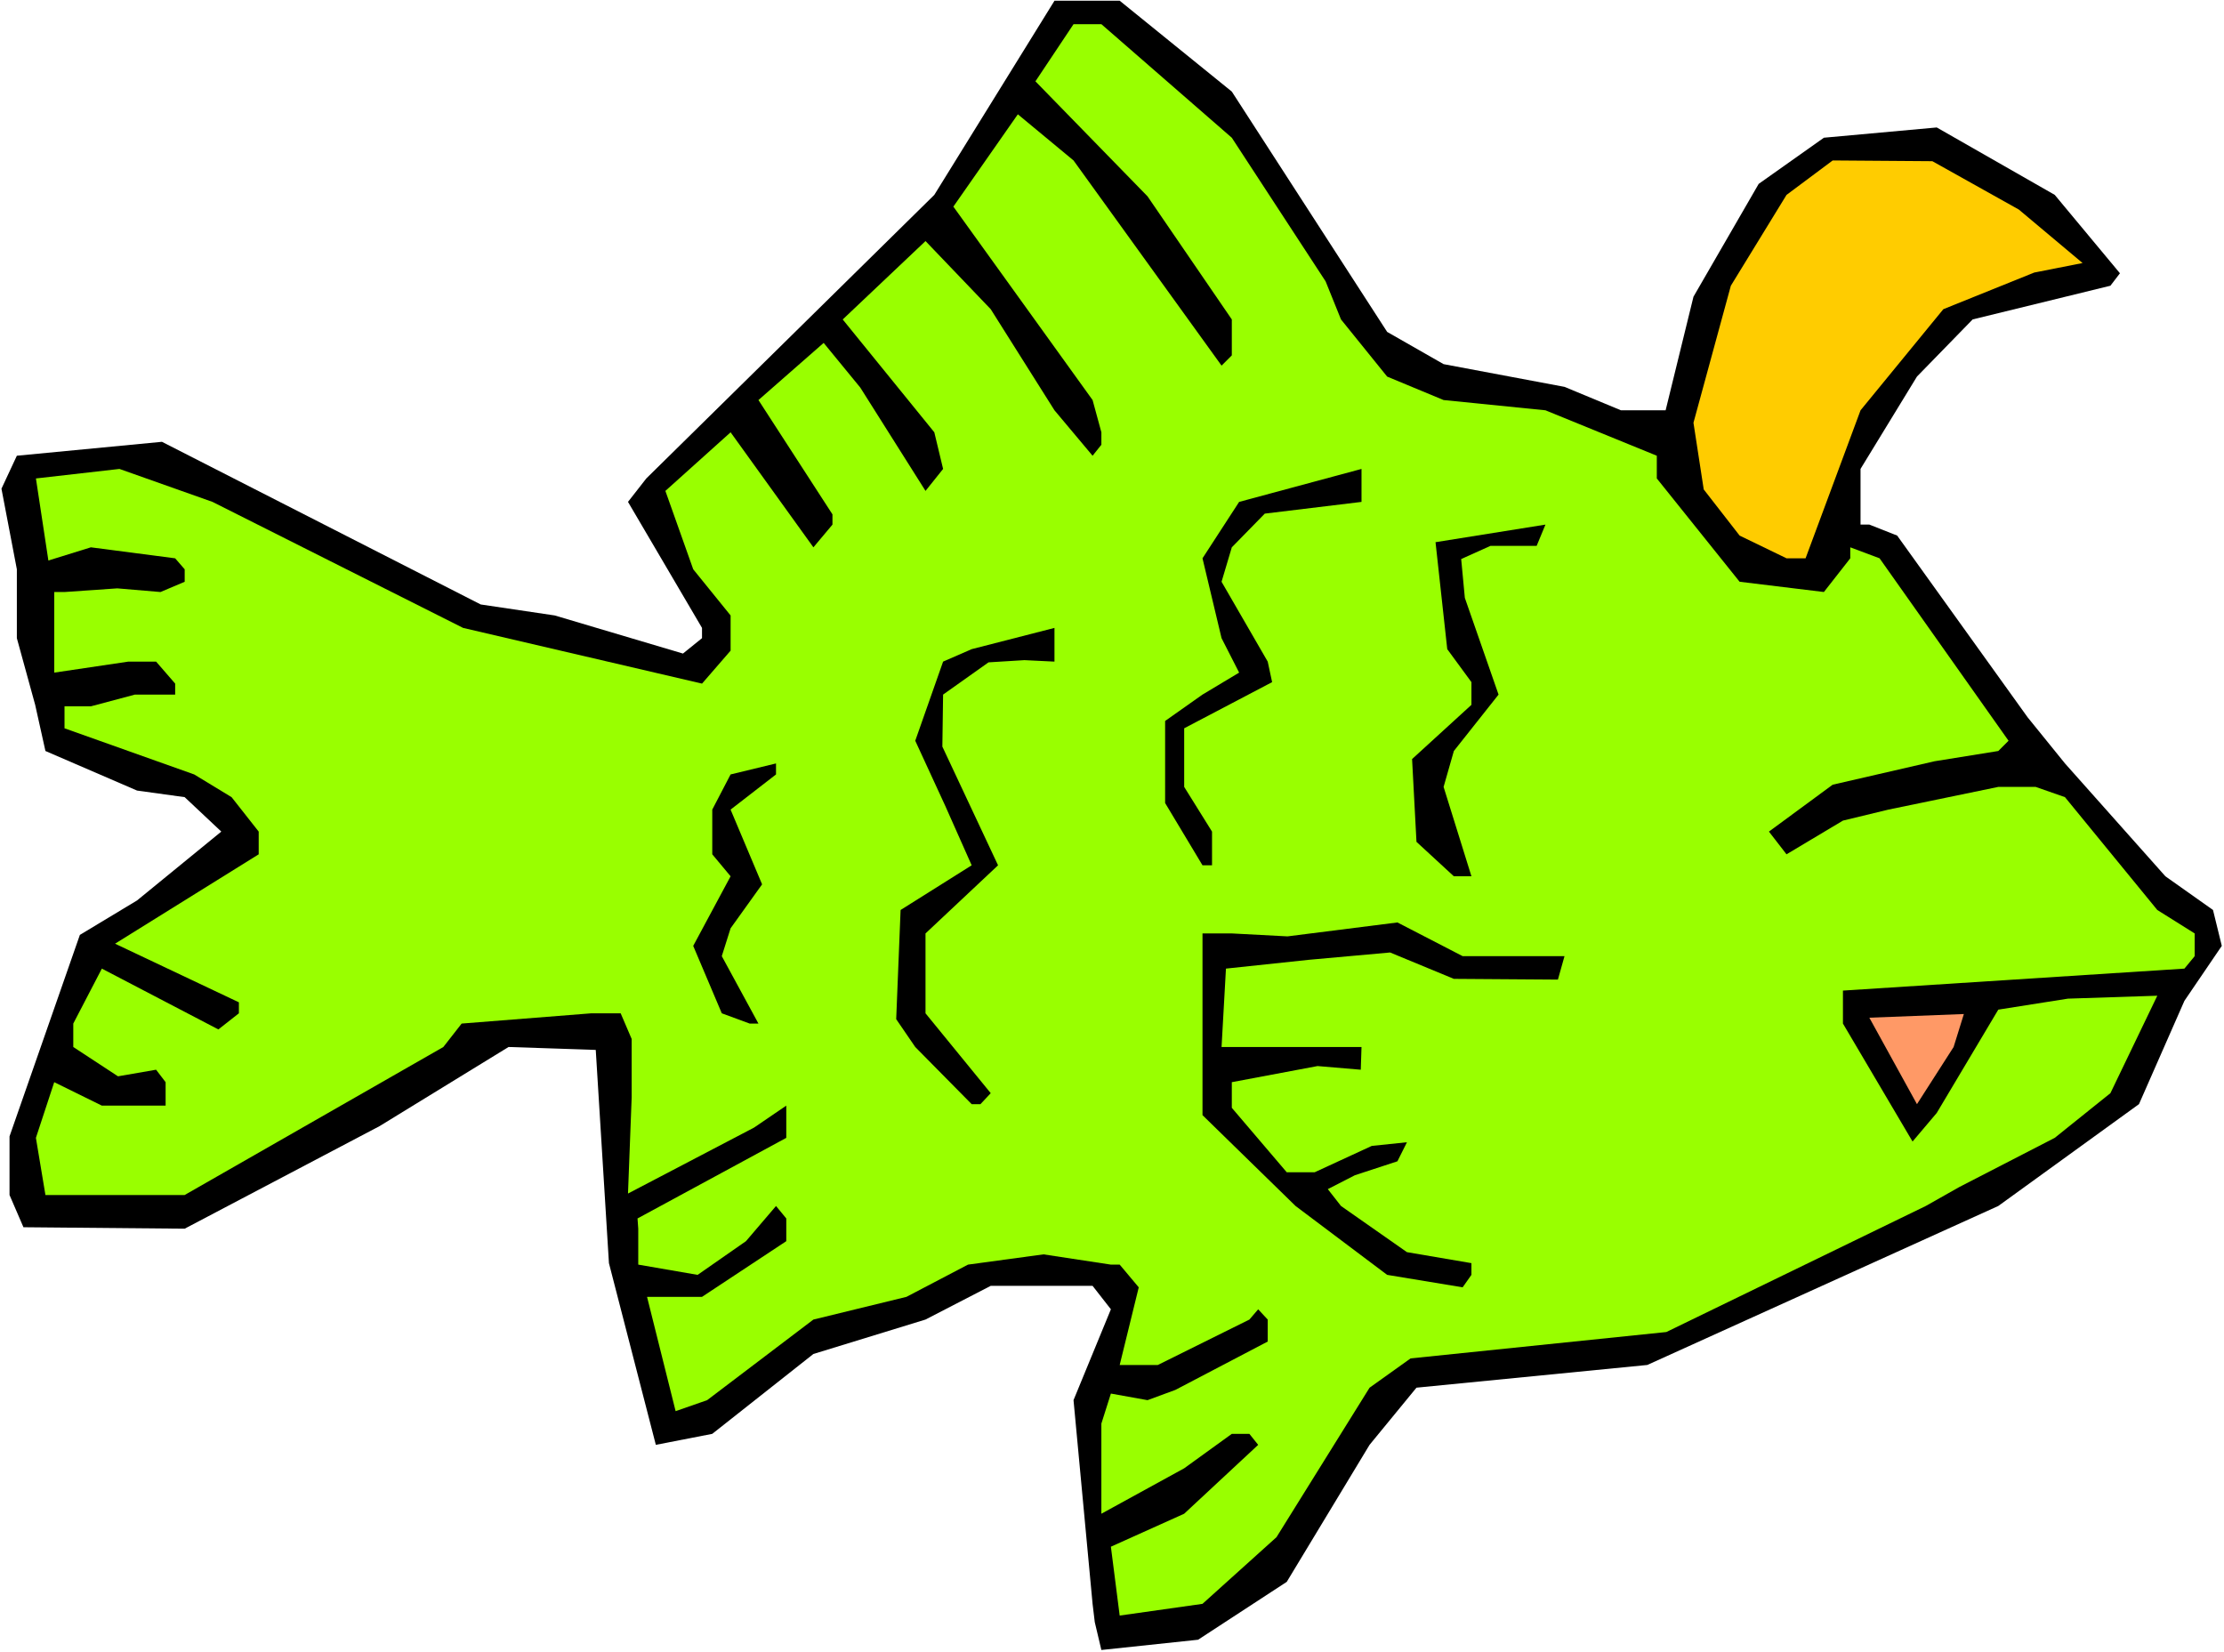
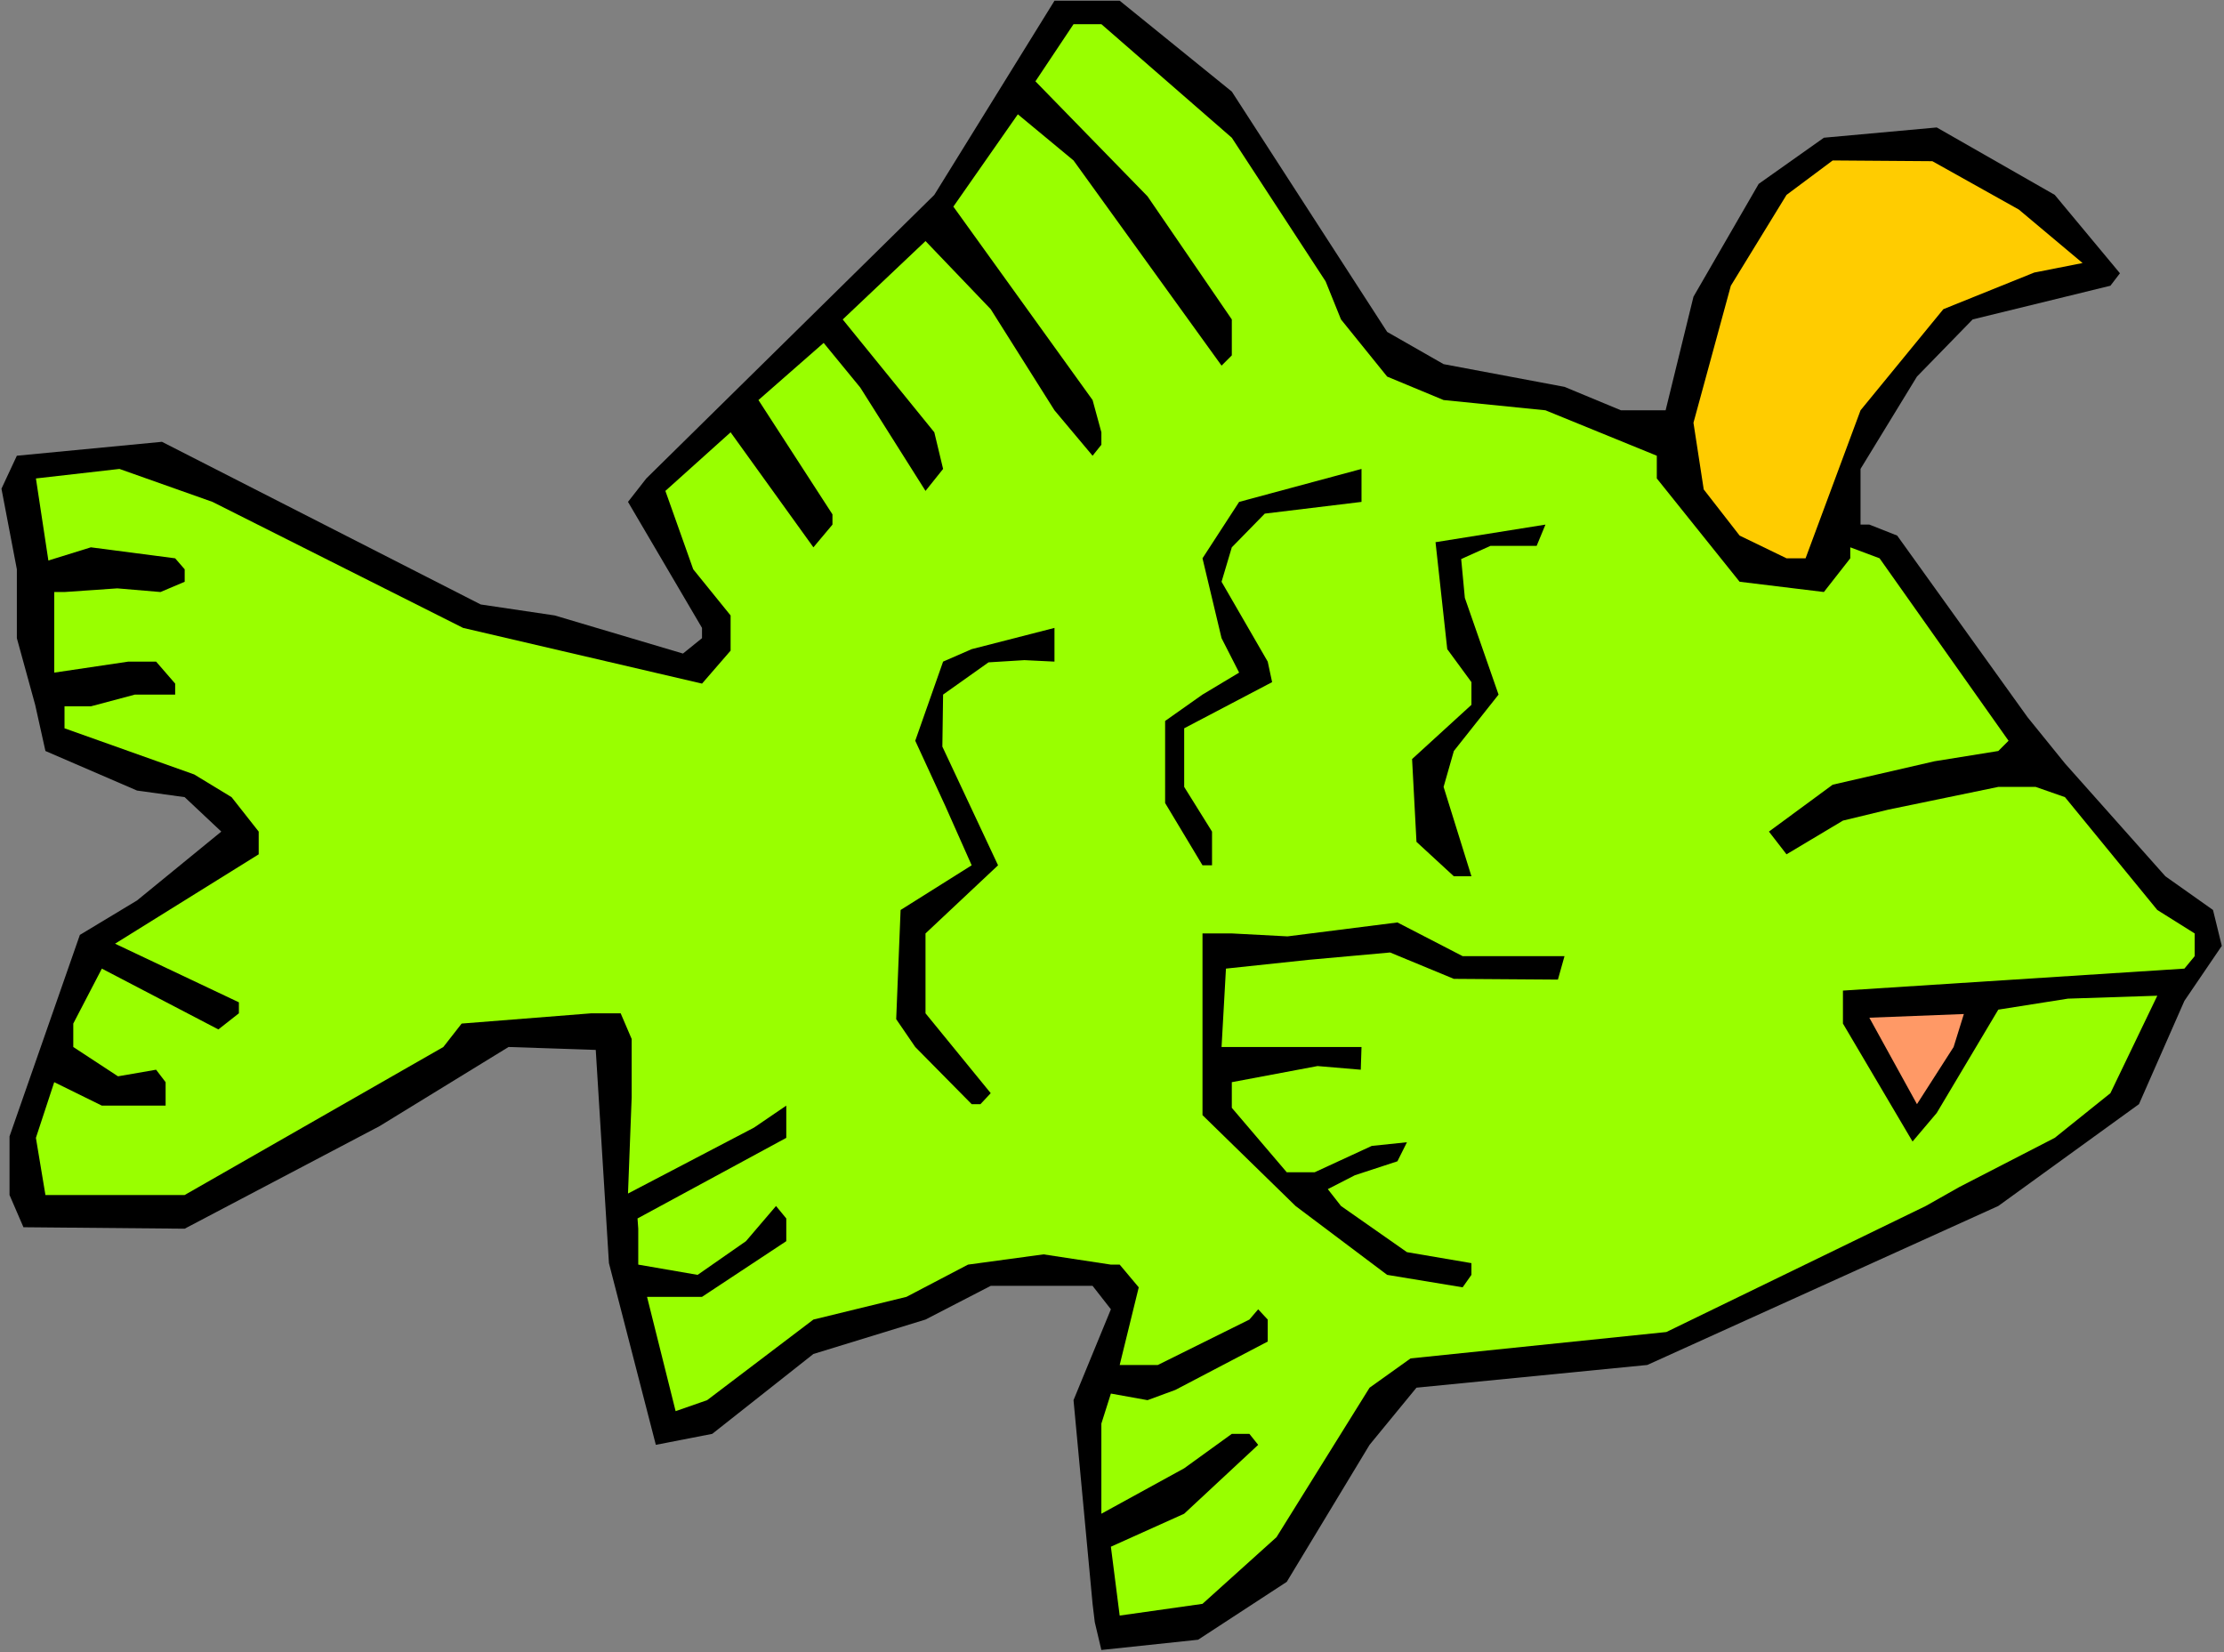
<svg xmlns="http://www.w3.org/2000/svg" xmlns:ns1="http://sodipodi.sourceforge.net/DTD/sodipodi-0.dtd" xmlns:ns2="http://www.inkscape.org/namespaces/inkscape" version="1.0" width="129.766mm" height="96.402mm" id="svg10" ns1:docname="Horned Fish .wmf">
  <rect width="100%" height="100%" fill="#808080" stroke="none" />
  <ns1:namedview id="namedview10" pagecolor="#ffffff" bordercolor="#000000" borderopacity="0.25" ns2:showpageshadow="2" ns2:pageopacity="0.0" ns2:pagecheckerboard="0" ns2:deskcolor="#d1d1d1" ns2:document-units="mm" />
  <defs id="defs1">
    <pattern id="WMFhbasepattern" patternUnits="userSpaceOnUse" width="6" height="6" x="0" y="0" />
  </defs>
-   <path style="fill:#ffffff;fill-opacity:1;fill-rule:evenodd;stroke:none" d="M 0,364.353 H 490.455 V 0 H 0 Z" id="path1" />
  <path style="fill:#000000;fill-opacity:1;fill-rule:evenodd;stroke:none" d="m 206.04,42.979 -63.509,62.53 -4.04,5.17 16.322,27.791 v 2.262 l -4.202,3.393 -28.28,-8.402 -16.322,-2.424 L 35.714,97.43 3.717,100.5 0.323,107.771 3.717,125.544 v 15.188 l 4.04,14.703 2.262,10.179 20.2,8.725 10.504,1.454 8.08,7.594 -18.584,15.188 -12.605,7.594 -15.514,44.433 v 12.926 l 3.07,7.109 35.552,0.323 42.986,-22.621 28.442,-17.45 19.23,0.646 2.909,47.019 10.342,40.071 12.443,-2.424 22.301,-17.612 24.725,-7.594 14.382,-7.432 h 22.462 l 4.04,5.17 -8.242,20.035 4.202,44.918 0.485,4.039 1.454,6.14 21.331,-2.262 19.554,-12.764 18.261,-30.215 10.342,-12.603 50.904,-5.009 77.406,-35.062 31.027,-22.459 10.019,-22.782 8.242,-12.118 -1.939,-7.917 -10.504,-7.432 -22.139,-24.883 -8.242,-10.179 -28.765,-40.071 -6.141,-2.424 h -1.939 v -12.28 l 12.443,-20.359 12.282,-12.603 30.381,-7.432 2.101,-2.747 -14.382,-17.289 -26.018,-14.865 -24.886,2.262 -14.382,10.179 -14.382,24.883 -6.141,25.044 H 357.459 L 345.016,85.312 318.352,80.303 305.908,73.194 271.649,20.197 246.925,0.162 h -14.382 z" id="path2" />
  <path style="fill:#99ff00;fill-opacity:1;fill-rule:evenodd;stroke:none" d="m 228.341,17.935 24.725,25.367 18.584,27.145 v 7.917 l -2.262,2.262 -32.643,-45.241 -12.282,-10.179 -14.221,20.359 30.704,42.656 1.939,7.109 v 2.747 l -1.939,2.424 -8.403,-10.018 -14.059,-22.297 -14.382,-15.027 -18.261,17.289 20.2,24.883 1.939,8.079 -3.878,4.847 -14.382,-22.782 -8.08,-9.856 -14.382,12.603 16.322,25.206 v 2.262 l -4.202,5.009 -18.261,-25.367 -14.382,12.926 6.141,17.289 8.242,10.179 v 7.756 l -6.302,7.271 -52.682,-12.28 -55.267,-27.791 -20.523,-7.271 -18.422,2.1 2.747,18.096 9.373,-2.908 18.584,2.424 2.101,2.424 v 2.747 l -5.333,2.262 -9.534,-0.808 -11.635,0.808 h -2.262 v 17.773 l 16.322,-2.424 h 6.141 l 4.202,4.847 v 2.424 h -8.888 l -9.696,2.585 h -5.818 v 4.847 l 28.603,10.179 8.242,5.009 5.979,7.594 v 5.009 L 25.371,208.11 52.682,221.036 v 2.424 l -4.525,3.555 -25.694,-13.411 -6.302,12.118 v 5.17 l 9.858,6.463 8.403,-1.454 2.101,2.747 v 5.17 H 22.462 l -10.504,-5.17 -4.04,12.28 2.101,12.603 h 30.704 l 57.045,-32.638 4.04,-5.17 28.603,-2.262 h 6.464 l 2.424,5.655 v 12.926 l -0.808,21.166 27.795,-14.542 7.11,-4.847 v 7.109 l -32.805,17.773 0.162,2.262 v 7.917 l 13.09,2.262 10.666,-7.432 6.626,-7.756 2.262,2.747 v 5.009 l -18.584,12.28 h -12.12 l 6.302,25.206 6.949,-2.424 23.432,-17.773 20.523,-5.009 13.574,-7.109 16.645,-2.262 14.867,2.262 h 1.939 l 4.202,5.009 -4.202,17.127 h 8.403 l 20.2,-10.018 1.939,-2.262 2.101,2.262 v 4.847 l -20.362,10.664 -6.141,2.262 -8.08,-1.454 -2.101,6.625 v 19.874 l 18.261,-10.018 10.504,-7.594 h 3.878 l 1.939,2.424 -16.322,15.188 -16.16,7.271 1.939,15.188 18.261,-2.585 16.322,-14.703 20.523,-32.961 9.05,-6.463 56.398,-5.817 57.206,-27.791 7.434,-4.201 21.008,-10.826 12.282,-9.856 10.342,-21.49 -19.715,0.646 -15.352,2.424 -13.574,22.782 -5.333,6.301 -15.352,-26.014 v -7.271 l 75.306,-4.847 2.262,-2.747 v -5.009 l -8.242,-5.17 -20.362,-24.883 -6.464,-2.262 h -8.242 l -24.24,5.009 -10.019,2.424 -12.443,7.432 -3.878,-5.009 14.059,-10.341 22.462,-5.17 14.059,-2.262 2.262,-2.262 -28.442,-40.232 -6.464,-2.424 v 2.424 l -5.818,7.432 -18.584,-2.262 -18.261,-22.782 V 100.5 L 340.814,90.482 318.352,88.22 305.908,83.05 295.728,70.447 292.334,62.045 271.649,30.376 242.885,5.332 h -6.141 z" id="path3" />
  <path style="fill:#ffcc00;fill-opacity:1;fill-rule:evenodd;stroke:none" d="m 393.98,42.979 -12.282,20.035 -8.242,30.215 2.262,14.703 7.918,10.179 10.342,5.009 h 4.202 L 410.302,90.482 428.563,68.185 448.601,60.106 459.267,58.006 445.207,46.211 426.139,35.547 404.161,35.385 Z" id="path4" />
  <path style="fill:#000000;fill-opacity:1;fill-rule:evenodd;stroke:none" d="m 265.185,123.121 4.202,17.612 3.878,7.594 -8.08,4.847 -8.242,5.817 V 177.087 l 8.242,13.734 h 2.101 v -7.432 l -6.141,-9.856 v -12.926 l 19.392,-10.179 -0.97,-4.524 -10.181,-17.612 2.262,-7.594 7.272,-7.432 21.331,-2.585 v -7.271 l -26.987,7.271 z" id="path5" />
  <path style="fill:#000000;fill-opacity:1;fill-rule:evenodd;stroke:none" d="m 319.16,143.156 5.333,7.271 v 5.009 l -13.09,11.957 0.97,18.258 8.242,7.594 h 3.878 l -6.141,-19.712 2.262,-7.917 9.858,-12.441 -7.434,-21.328 -0.808,-8.564 6.464,-2.908 h 10.181 l 1.939,-4.686 -24.24,3.878 z" id="path6" />
  <path style="fill:#000000;fill-opacity:1;fill-rule:evenodd;stroke:none" d="m 207.979,145.903 -6.141,17.45 6.626,14.38 5.818,13.088 -15.675,9.856 -0.97,24.075 4.202,6.14 12.443,12.603 h 1.939 l 2.262,-2.424 -14.382,-17.612 v -17.612 l 15.998,-15.027 -12.282,-26.175 0.162,-11.472 10.019,-7.109 7.918,-0.485 6.626,0.323 v -7.432 l -18.261,4.686 z" id="path7" />
-   <path style="fill:#000000;fill-opacity:1;fill-rule:evenodd;stroke:none" d="m 157.075,178.541 v 9.856 l 4.04,4.847 -8.242,15.35 6.302,14.865 6.141,2.262 h 1.939 l -8.08,-14.865 1.939,-6.14 6.949,-9.695 -6.949,-16.481 10.019,-7.756 v -2.424 l -10.019,2.424 z" id="path8" />
  <path style="fill:#000000;fill-opacity:1;fill-rule:evenodd;stroke:none" d="m 271.649,205.847 h -6.464 v 40.071 l 20.523,20.035 20.2,15.188 16.645,2.747 1.939,-2.747 v -2.585 l -14.221,-2.424 -14.544,-10.179 -2.909,-3.716 5.979,-3.07 9.373,-3.07 2.101,-4.201 -7.757,0.808 -12.605,5.817 h -6.141 L 271.649,244.303 v -5.655 l 18.907,-3.555 9.534,0.808 0.162,-5.009 H 269.387 l 0.97,-17.289 18.261,-1.939 17.938,-1.616 14.059,5.817 22.947,0.162 1.454,-5.17 h -22.462 l -14.382,-7.432 -24.24,3.07 z" id="path9" />
  <path style="fill:#ff9966;fill-opacity:1;fill-rule:evenodd;stroke:none" d="m 422.745,243.495 8.08,-12.603 2.262,-7.271 -20.846,0.808 z" id="path10" />
</svg>